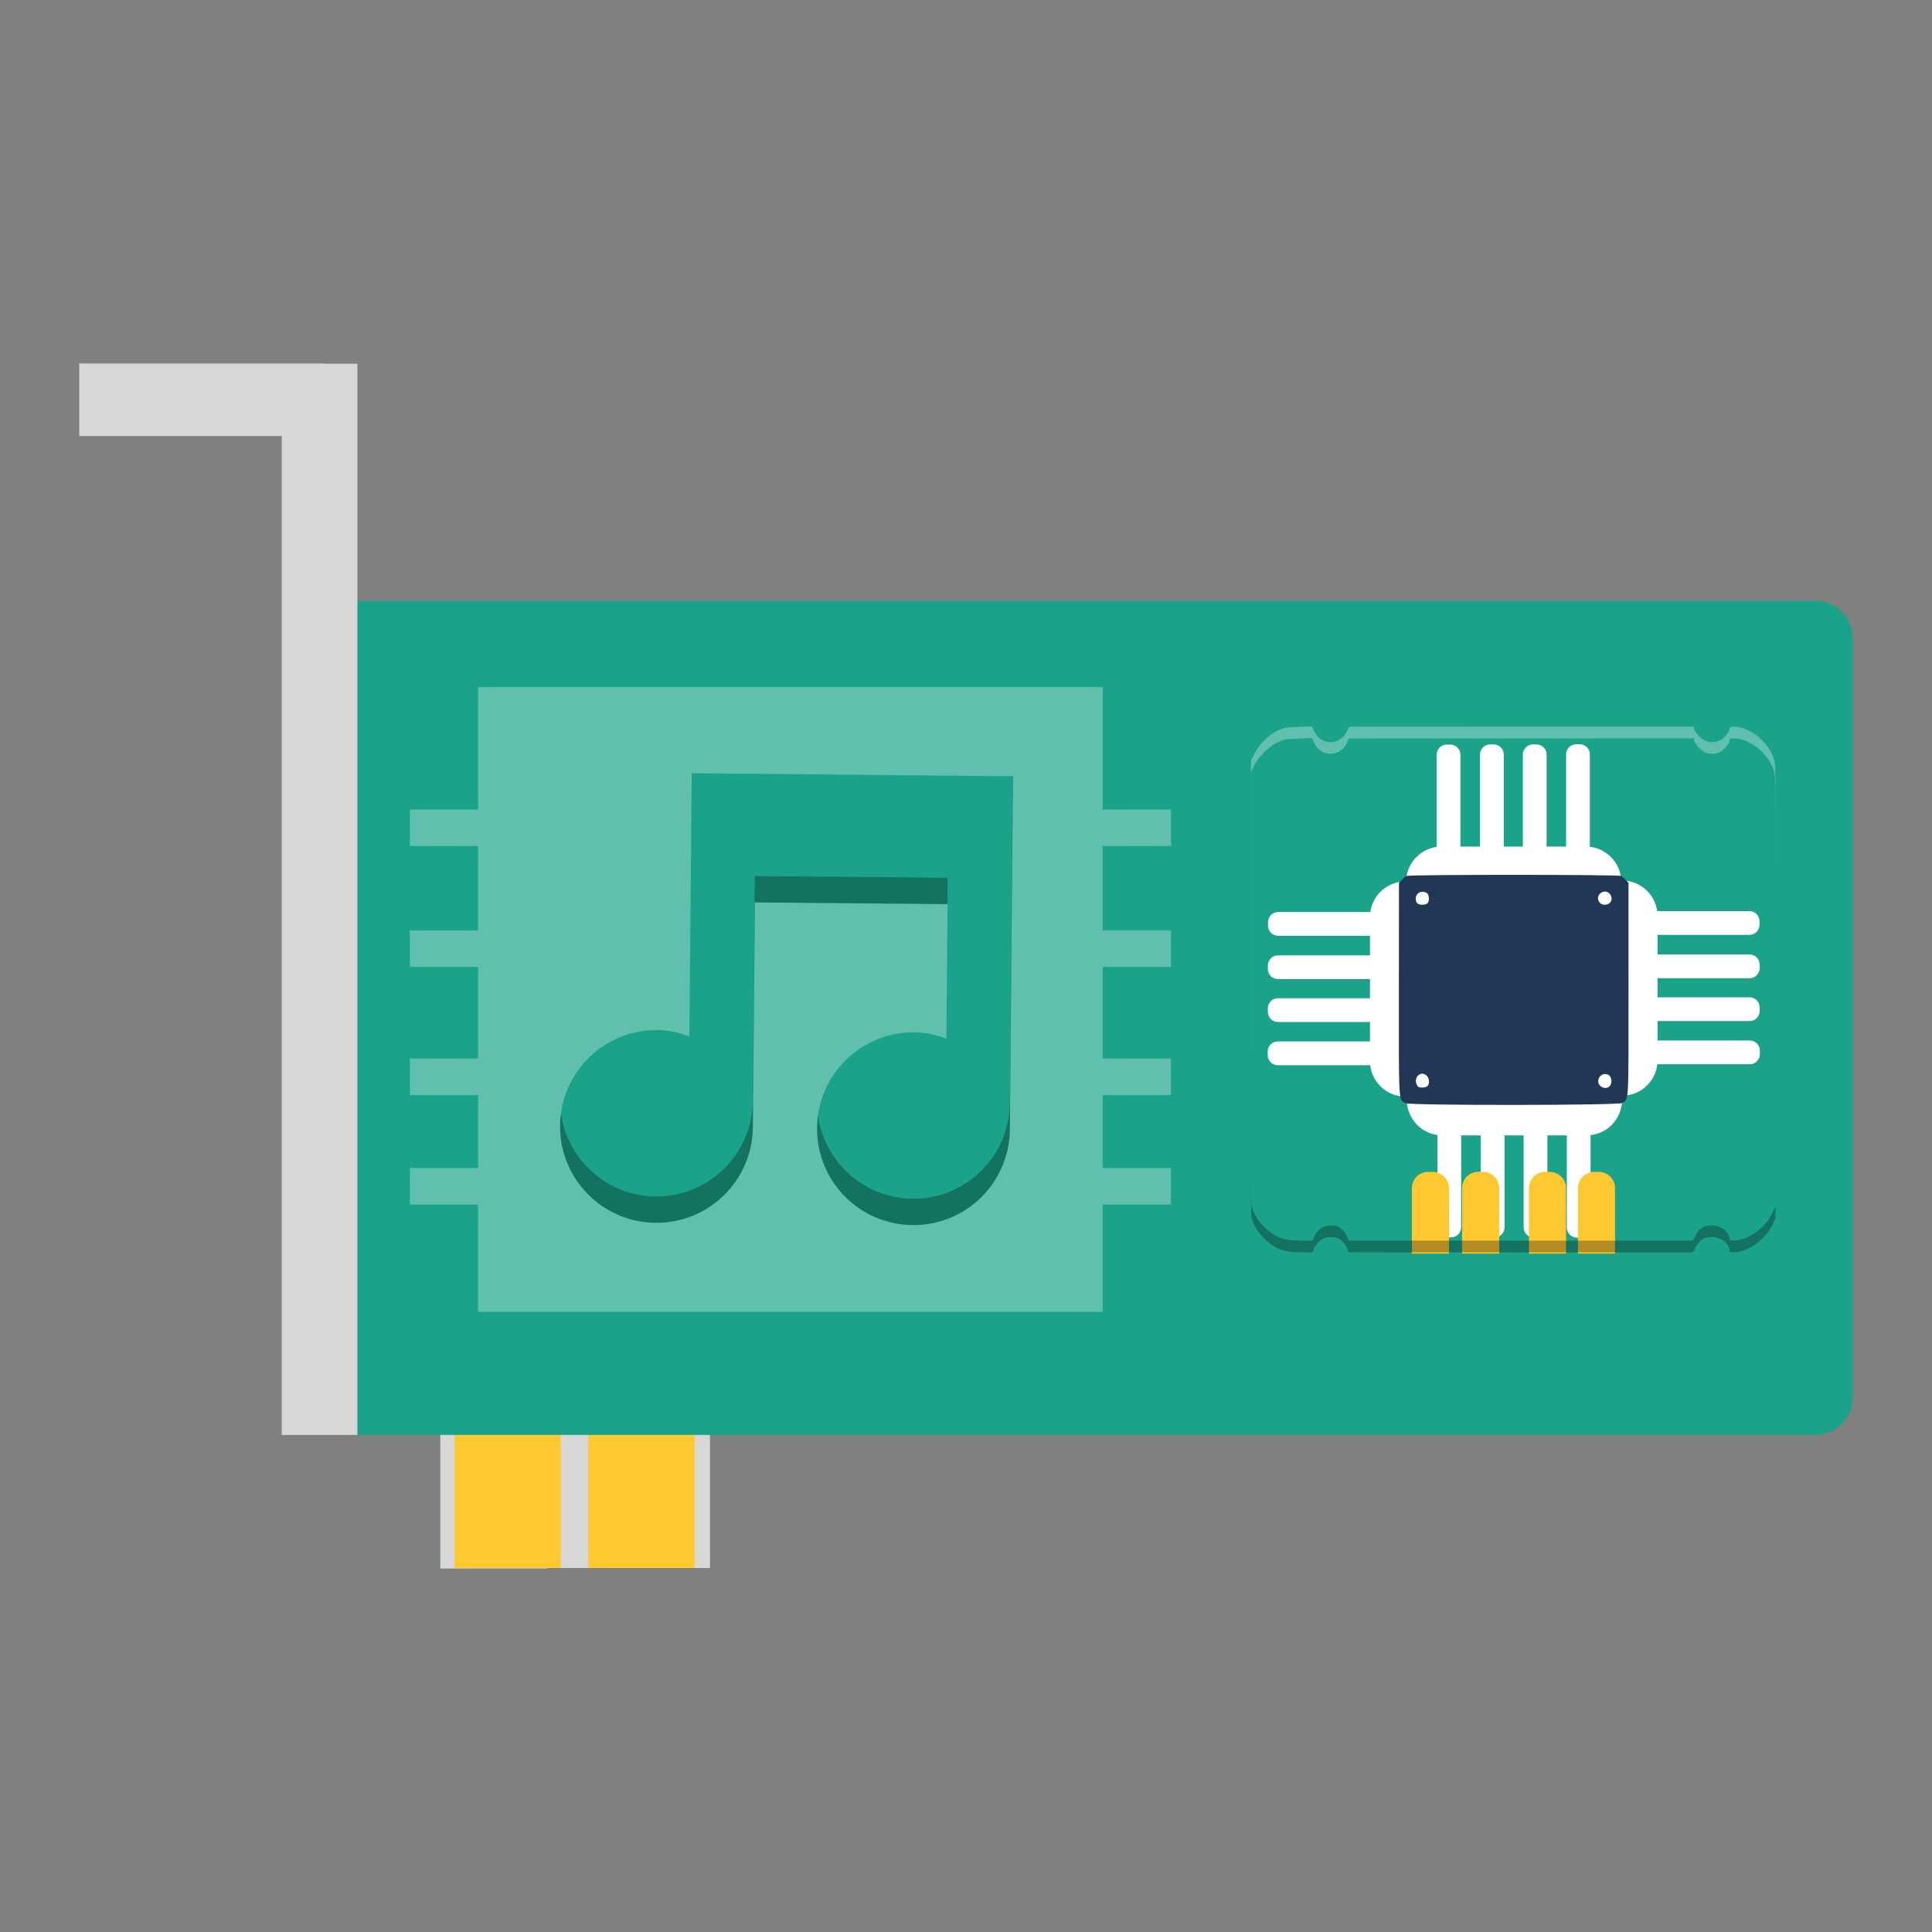
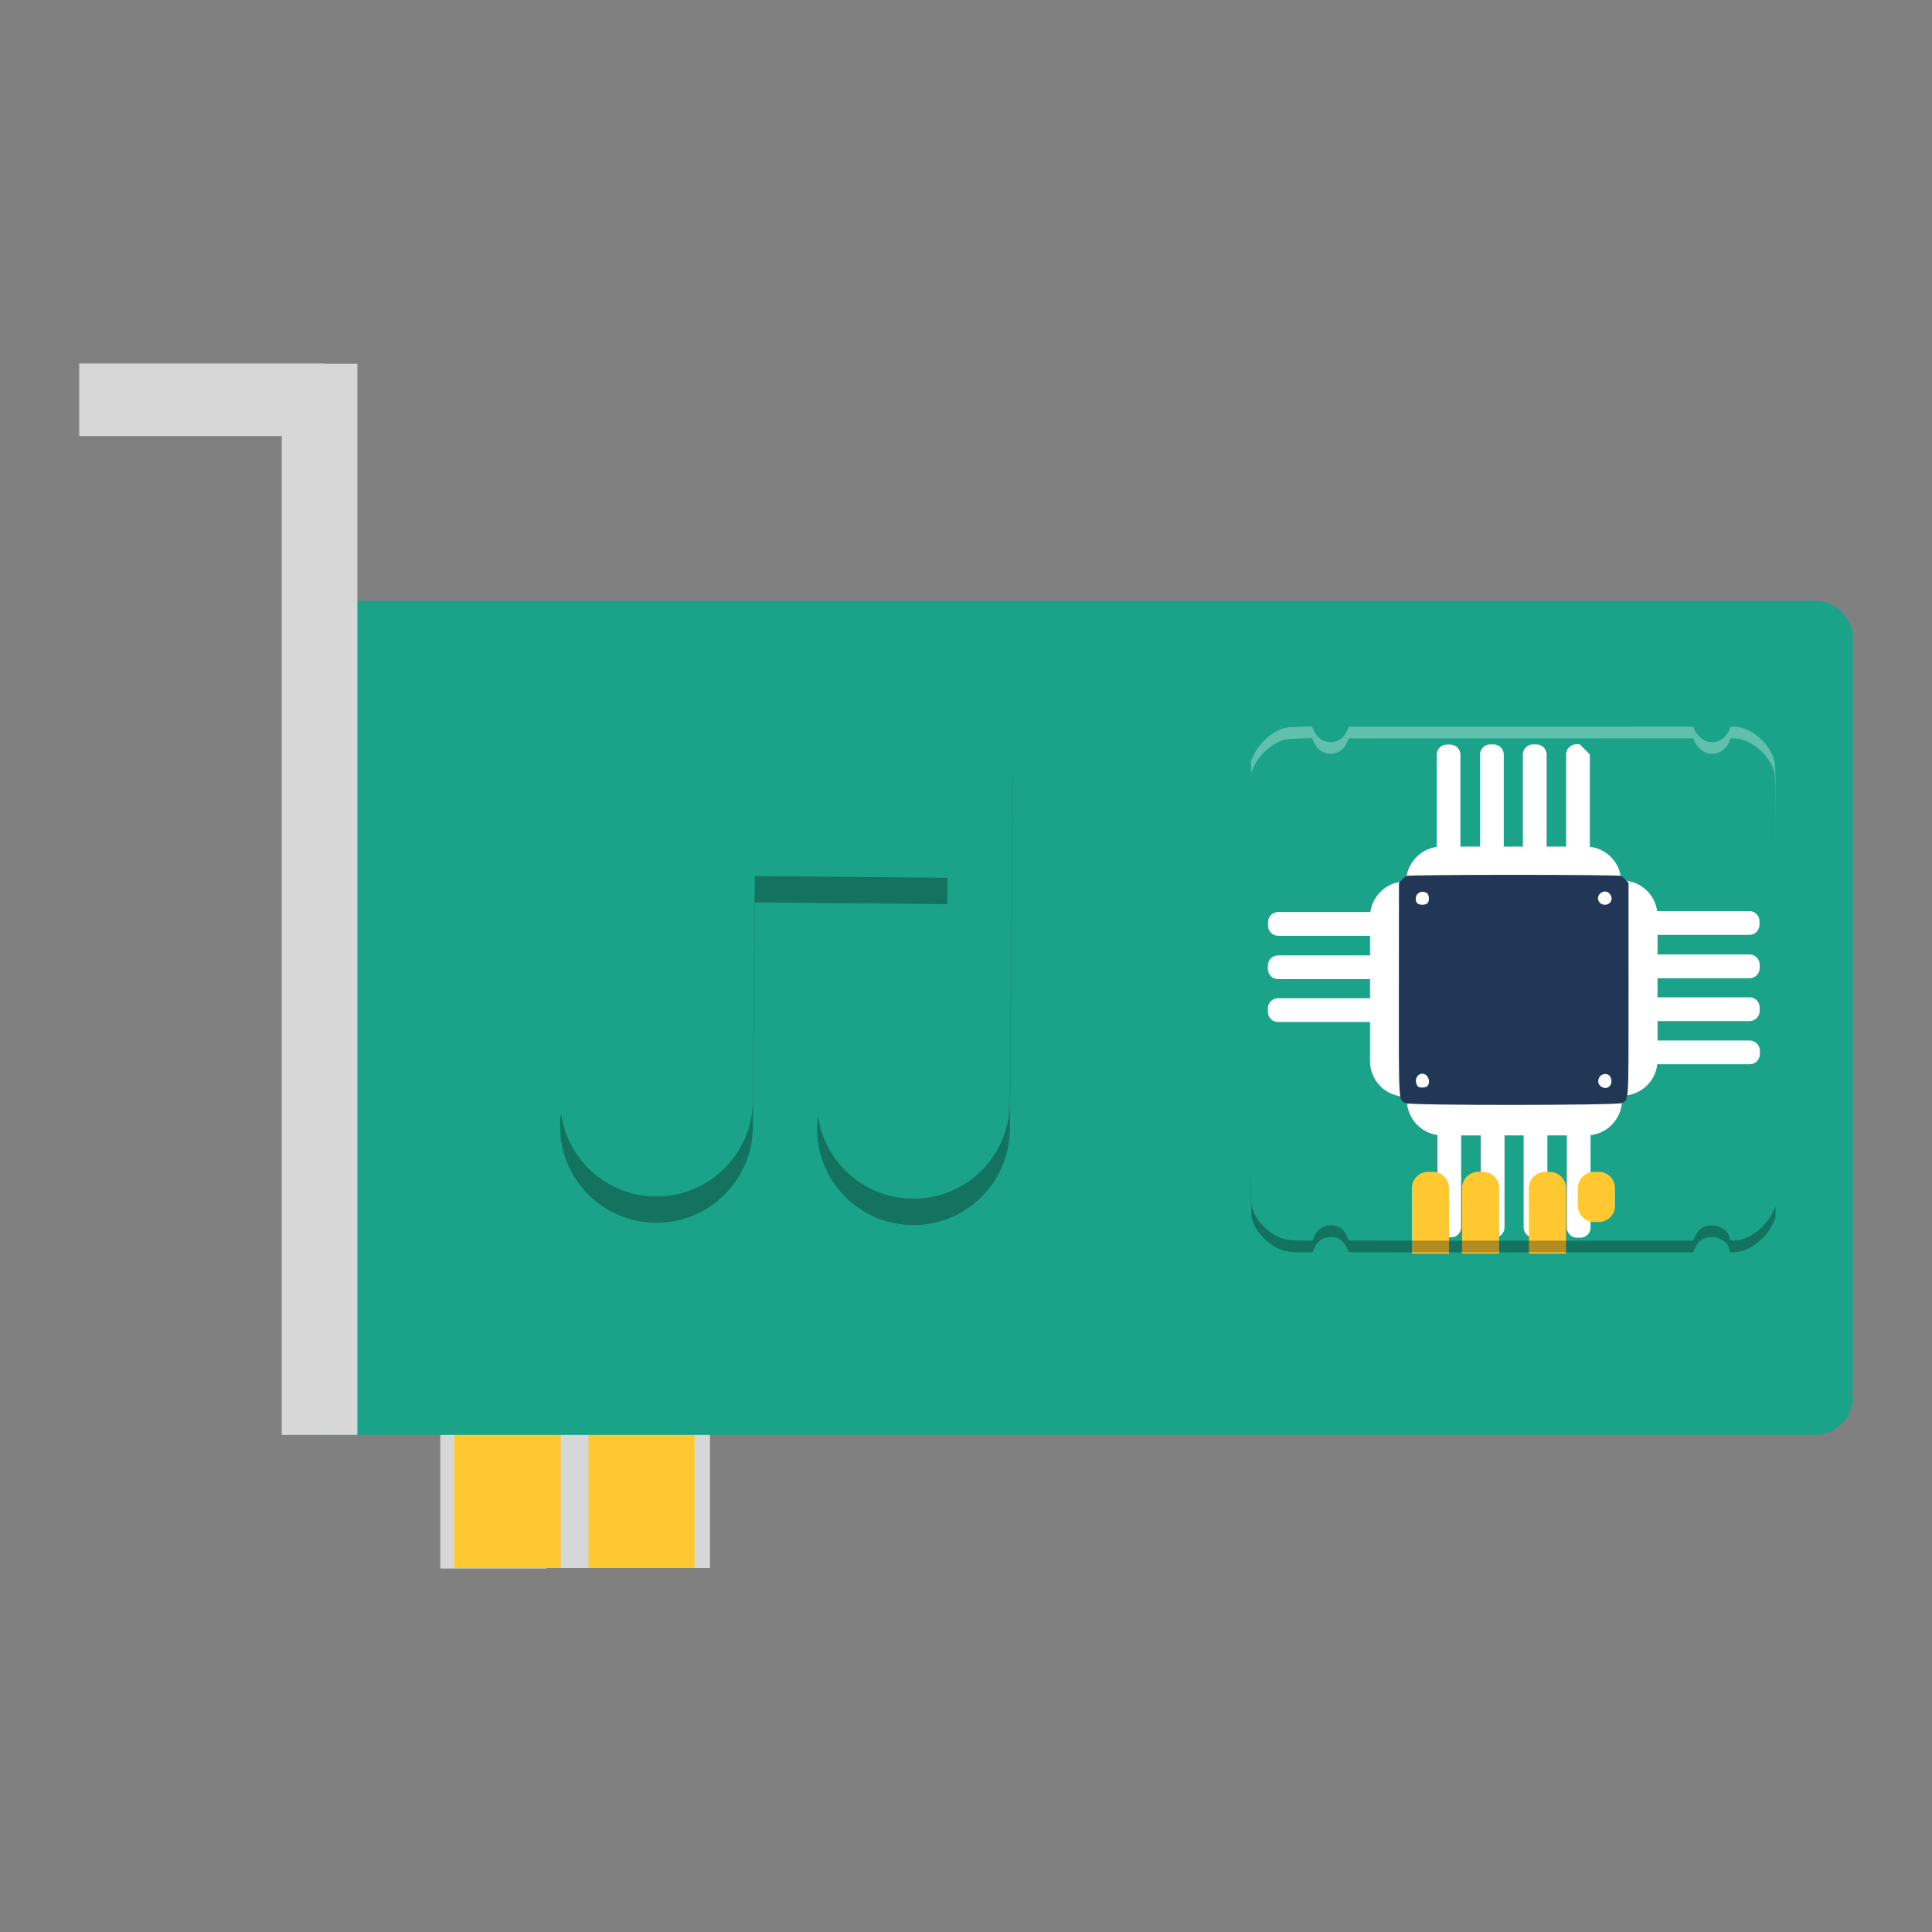
<svg xmlns="http://www.w3.org/2000/svg" xmlns:xlink="http://www.w3.org/1999/xlink" width="384pt" height="384pt" version="1.1" viewBox="0 0 384 384">
  <rect x="0" y="0" width="384" height="384" fill="#808080" stroke="none" />
  <defs>
    <filter id="alpha" width="100%" height="100%" x="0%" y="0%" filterUnits="objectBoundingBox">
      <feColorMatrix in="SourceGraphic" type="matrix" values="0 0 0 0 1 0 0 0 0 1 0 0 0 0 1 0 0 0 1 0" />
    </filter>
    <mask id="mask0">
      <g filter="url(#alpha)">
        <rect width="384" height="384" x="0" y="0" style="fill:rgb(0%,0%,0%);fill-opacity:0.302" />
      </g>
    </mask>
    <clipPath id="clip1">
-       <rect width="384" height="384" x="0" y="0" />
-     </clipPath>
+       </clipPath>
    <g id="surface5" clip-path="url(#clip1)">
      <path style="fill:rgb(100%,100%,100%)" d="M 232.742 168.168 L 232.742 160.91 L 219.184 160.91 L 219.184 136.57 L 95.016 136.57 L 95.016 160.91 L 81.457 160.91 L 81.457 168.168 L 95.016 168.168 L 95.016 184.926 L 81.457 184.926 L 81.457 192.184 L 95.016 192.184 L 95.016 210.383 L 81.457 210.383 L 81.457 217.641 L 95.016 217.641 L 95.016 232.156 L 81.457 232.156 L 81.457 239.414 L 95.016 239.414 L 95.016 260.75 L 219.172 260.75 L 219.172 239.414 L 232.73 239.414 L 232.73 232.156 L 219.172 232.156 L 219.172 217.641 L 232.73 217.641 L 232.73 210.383 L 219.172 210.383 L 219.172 192.172 L 232.73 192.172 L 232.73 184.914 L 219.172 184.914 L 219.172 168.156 L 232.742 168.156 Z M 232.742 168.168" />
    </g>
    <mask id="mask1">
      <g filter="url(#alpha)">
        <rect width="384" height="384" x="0" y="0" style="fill:rgb(0%,0%,0%);fill-opacity:0.302" />
      </g>
    </mask>
    <clipPath id="clip2">
      <rect width="384" height="384" x="0" y="0" />
    </clipPath>
    <g id="surface8" clip-path="url(#clip2)">
      <path style="fill:rgb(0%,0%,0%)" d="M 352.98 170.137 C 352.977 176.355 352.969 184.199 352.953 194.824 L 352.891 239.824 L 352.211 241.215 C 350.84 244.004 347.715 246.324 345.027 246.547 C 343.949 246.637 343.75 246.59 343.75 246.254 C 343.75 244.727 341.82 243.379 339.891 243.566 C 338.473 243.699 337.609 244.309 336.98 245.609 L 336.508 246.594 L 320.953 246.594 L 320.953 246.586 L 313.594 246.586 L 313.594 246.594 L 310.977 246.594 L 310.977 246.586 L 303.855 246.586 L 303.855 246.594 L 297.68 246.594 L 297.68 246.586 L 290.555 246.586 L 290.555 246.594 L 287.938 246.594 L 287.938 246.586 L 280.582 246.586 L 280.582 246.594 L 274.348 246.586 L 268.113 246.574 L 267.641 245.574 C 266.941 244.105 265.816 243.438 264.25 243.562 C 262.836 243.676 261.777 244.461 261.195 245.82 L 260.863 246.594 L 258.434 246.574 C 256.68 246.562 255.648 246.434 254.723 246.105 C 251.941 245.117 249.328 242.281 248.762 239.633 C 248.621 238.984 248.555 231.82 248.551 215.508 C 248.551 233.43 248.613 241.277 248.762 241.953 C 249.328 244.602 251.941 247.438 254.723 248.426 C 255.648 248.754 256.68 248.887 258.434 248.898 L 260.863 248.914 L 261.195 248.145 C 261.777 246.781 262.836 246 264.25 245.887 C 265.816 245.762 266.941 246.426 267.641 247.898 L 268.113 248.898 L 280.582 248.914 L 280.582 248.91 L 287.938 248.91 L 287.938 248.914 L 290.555 248.914 L 290.555 248.91 L 297.68 248.91 L 297.68 248.914 L 303.855 248.914 L 303.855 248.91 L 310.977 248.91 L 310.977 248.914 L 313.594 248.914 L 313.594 248.91 L 320.953 248.91 L 320.953 248.914 L 336.508 248.914 L 336.98 247.934 C 337.609 246.633 338.473 246.023 339.891 245.887 C 341.82 245.703 343.75 247.047 343.75 248.578 C 343.75 248.914 343.949 248.957 345.027 248.867 C 347.715 248.645 350.84 246.324 352.211 243.539 L 352.891 242.148 L 352.953 197.145 C 352.969 185.199 352.98 176.609 352.98 170.137 Z M 352.98 170.137" />
    </g>
    <mask id="mask2">
      <g filter="url(#alpha)">
        <rect width="384" height="384" x="0" y="0" style="fill:rgb(0%,0%,0%);fill-opacity:0.302" />
      </g>
    </mask>
    <clipPath id="clip3">
      <rect width="384" height="384" x="0" y="0" />
    </clipPath>
    <g id="surface11" clip-path="url(#clip3)">
      <path style="fill:rgb(99.608%,100%,100%)" d="M 260.754 144.379 L 258.023 144.473 C 255.617 144.555 255.125 144.645 253.902 145.238 C 252.133 146.09 250.195 148.027 249.32 149.809 L 248.641 151.195 L 248.566 195.961 C 248.555 204.641 248.547 211.812 248.551 217.832 C 248.551 212.273 248.555 205.906 248.566 198.281 L 248.641 153.52 L 249.32 152.129 C 250.195 150.348 252.133 148.414 253.902 147.559 C 255.125 146.969 255.617 146.879 258.023 146.797 L 260.754 146.703 L 261.281 147.785 C 262.605 150.516 266.34 150.504 267.641 147.766 L 268.113 146.766 L 302.355 146.758 L 336.594 146.75 L 336.754 147.285 C 336.961 147.965 337.984 149.07 338.812 149.504 C 339.641 149.934 340.98 149.93 341.832 149.488 C 342.703 149.039 343.75 147.793 343.75 147.207 C 343.75 146.848 343.918 146.75 344.543 146.75 C 347.73 146.75 351.383 149.637 352.543 153.07 C 352.883 154.078 352.977 154.891 352.98 172.457 C 352.984 152.707 352.898 151.797 352.543 150.75 C 351.383 147.312 347.73 144.426 344.543 144.426 C 343.918 144.426 343.75 144.523 343.75 144.883 C 343.75 145.469 342.703 146.719 341.832 147.168 C 340.98 147.605 339.641 147.613 338.812 147.18 C 337.984 146.746 336.961 145.645 336.754 144.961 L 336.594 144.426 L 302.355 144.438 L 268.113 144.445 L 267.641 145.445 C 266.34 148.184 262.605 148.195 261.281 145.465 Z M 260.754 144.379" />
    </g>
    <clipPath id="clip4">
      <rect width="384" height="384" x="0" y="0" />
    </clipPath>
    <g id="surface14" clip-path="url(#clip4)">
      <path style="fill:rgb(10.588%,63.922%,53.725%)" d="M 137.484 153.684 C 137.484 153.684 137.484 153.703 137.426 160.094 L 137.02 205.984 C 135.008 205.242 132.914 204.75 130.645 204.73 C 120.066 204.637 111.414 213.137 111.32 223.715 C 111.227 234.293 119.727 242.945 130.309 243.039 C 140.887 243.133 149.539 234.633 149.633 224.055 L 150.027 179.359 L 188.336 179.699 L 188.102 206.438 C 186.086 205.695 183.996 205.203 181.727 205.184 C 171.148 205.09 162.496 213.59 162.402 224.168 C 162.309 234.746 170.809 243.398 181.387 243.492 C 191.965 243.586 200.617 235.086 200.711 224.508 L 201.332 154.273 C 201.332 154.273 201.328 154.297 194.945 154.234 Z M 137.484 153.684" />
    </g>
    <mask id="mask3">
      <g filter="url(#alpha)">
        <rect width="384" height="384" x="0" y="0" style="fill:rgb(0%,0%,0%);fill-opacity:0.302" />
      </g>
    </mask>
    <clipPath id="clip5">
      <rect width="384" height="384" x="0" y="0" />
    </clipPath>
    <g id="surface17" clip-path="url(#clip5)">
      <path style="fill:rgb(0%,0%,0%)" d="M 201.285 154.273 L 200.711 219.27 C 200.617 229.852 191.965 238.352 181.387 238.258 C 171.758 238.172 163.855 230.996 162.582 221.734 C 162.473 222.531 162.41 223.344 162.402 224.168 C 162.309 234.746 170.809 243.398 181.387 243.492 C 191.965 243.586 200.617 235.086 200.711 224.508 L 201.332 154.273 C 201.332 154.273 201.285 154.273 201.285 154.273 Z M 150.027 174.125 L 149.633 218.82 C 149.539 229.398 140.887 237.898 130.305 237.805 C 120.68 237.719 112.777 230.547 111.504 221.281 C 111.395 222.078 111.328 222.891 111.32 223.715 C 111.227 234.297 119.727 242.945 130.305 243.039 C 140.887 243.133 149.539 234.633 149.633 224.055 L 150.027 179.359 L 188.289 179.699 L 188.336 174.465 Z M 150.027 174.125" />
    </g>
  </defs>
  <g>
    <path style="fill:rgb(84.314%,84.314%,84.314%)" d="M 87.512 274.777 L 108.641 274.777 L 108.641 311.754 L 87.512 311.754 Z M 87.512 274.777" />
    <path style="fill:rgb(84.314%,84.314%,84.314%)" d="M 105.562 274.68 L 126.691 274.68 L 126.691 311.656 L 105.562 311.656 Z M 105.562 274.68" />
    <path style="fill:rgb(84.314%,84.314%,84.314%)" d="M 119.984 274.68 L 141.113 274.68 L 141.113 311.656 L 119.984 311.656 Z M 119.984 274.68" />
    <path style="fill:rgb(100%,78.431%,19.216%)" d="M 90.324 274.68 L 111.453 274.68 L 111.453 311.656 L 90.324 311.656 Z M 90.324 274.68" />
    <path style="fill:rgb(100%,78.431%,19.216%)" d="M 116.926 274.68 L 138.055 274.68 L 138.055 311.656 L 116.926 311.656 Z M 116.926 274.68" />
    <path style="fill:rgb(10.588%,63.922%,53.725%)" d="M 65.262 119.422 L 360.805 119.422 C 364.918 119.422 368.25 122.754 368.25 126.867 L 368.25 277.758 C 368.25 281.871 364.918 285.203 360.805 285.203 L 65.262 285.203 C 61.148 285.203 57.816 281.871 57.816 277.758 L 57.816 126.867 C 57.816 122.754 61.148 119.422 65.262 119.422 Z M 65.262 119.422" />
    <path style="fill:rgb(84.314%,84.314%,84.314%)" d="M 15.75 72.246 L 15.75 86.664 L 56 86.664 L 56 285.207 L 71.031 285.207 L 71.031 72.293 L 64.508 72.293 L 64.508 72.246 Z M 15.75 72.246" />
    <use mask="url(#mask0)" xlink:href="#surface5" />
    <path style="fill:rgb(10.588%,63.922%,53.725%)" d="M 260.898 144.617 L 258.168 144.711 C 255.762 144.793 255.27 144.883 254.047 145.477 C 252.281 146.328 250.34 148.266 249.469 150.047 L 248.785 151.434 L 248.715 196.199 C 248.66 228.406 248.715 241.309 248.906 242.191 C 249.473 244.84 252.086 247.676 254.867 248.664 C 255.793 248.992 256.824 249.125 258.578 249.137 L 261.012 249.156 L 261.34 248.383 C 261.922 247.023 262.98 246.238 264.395 246.125 C 265.965 246 267.086 246.664 267.785 248.137 L 268.258 249.137 L 274.492 249.145 L 280.727 249.156 L 280.727 249.148 L 288.082 249.148 L 288.082 249.156 L 290.699 249.156 L 290.699 249.148 L 297.824 249.148 L 297.824 249.156 L 304 249.156 L 304 249.148 L 311.125 249.148 L 311.125 249.156 L 313.742 249.156 L 313.742 249.148 L 321.098 249.148 L 321.098 249.156 L 336.652 249.156 L 337.129 248.172 C 337.754 246.871 338.617 246.262 340.035 246.125 C 341.965 245.941 343.895 247.289 343.895 248.816 C 343.895 249.152 344.094 249.195 345.172 249.105 C 347.859 248.883 350.984 246.562 352.355 243.777 L 353.039 242.387 L 353.098 197.387 C 353.16 153.031 353.152 152.363 352.688 150.988 C 351.527 147.551 347.875 144.664 344.688 144.664 C 344.062 144.664 343.895 144.762 343.895 145.121 C 343.895 145.707 342.848 146.957 341.98 147.406 C 341.129 147.844 339.785 147.852 338.957 147.418 C 338.129 146.984 337.105 145.883 336.898 145.199 L 336.738 144.664 L 302.5 144.676 L 268.258 144.684 L 267.785 145.684 C 266.484 148.422 262.75 148.434 261.426 145.703 Z M 260.898 144.617" />
    <path style="fill:rgb(100%,100%,100%)" d="M 286.523 168.262 L 315.188 168.262 C 319.082 168.262 322.238 171.422 322.238 175.316 L 322.238 177.738 C 322.238 181.637 319.082 184.793 315.188 184.793 L 286.523 184.793 C 282.629 184.793 279.473 181.637 279.473 177.738 L 279.473 175.316 C 279.473 171.422 282.629 168.262 286.523 168.262 Z M 286.523 168.262" />
    <path style="fill:rgb(100%,100%,100%)" d="M 290.27 150.008 L 290.27 168.113 C 290.27 169.227 289.367 170.129 288.254 170.129 L 287.562 170.129 C 286.449 170.129 285.547 169.227 285.547 168.113 L 285.547 150.008 C 285.547 148.895 286.449 147.992 287.562 147.992 L 288.254 147.992 C 289.367 147.992 290.27 148.895 290.27 150.008 Z M 290.27 150.008" />
    <path style="fill:rgb(100%,100%,100%)" d="M 298.887 149.977 L 298.887 168.117 C 298.887 169.23 297.984 170.133 296.871 170.133 L 296.18 170.133 C 295.066 170.133 294.164 169.23 294.164 168.117 L 294.164 149.977 C 294.164 148.863 295.066 147.961 296.18 147.961 L 296.871 147.961 C 297.984 147.961 298.887 148.863 298.887 149.977 Z M 298.887 149.977" />
    <path style="fill:rgb(100%,100%,100%)" d="M 307.402 149.977 L 307.402 168.117 C 307.402 169.23 306.5 170.133 305.387 170.133 L 304.695 170.133 C 303.582 170.133 302.68 169.23 302.68 168.117 L 302.68 149.977 C 302.68 148.863 303.582 147.961 304.695 147.961 L 305.387 147.961 C 306.5 147.961 307.402 148.863 307.402 149.977 Z M 307.402 149.977" />
-     <path style="fill:rgb(100%,100%,100%)" d="M 315.992 149.945 L 315.992 168.082 C 315.992 169.195 315.09 170.098 313.977 170.098 L 313.285 170.098 C 312.172 170.098 311.27 169.195 311.27 168.082 L 311.27 149.945 C 311.27 148.832 312.172 147.93 313.285 147.93 L 313.977 147.93 C 315.09 147.93 315.992 148.832 315.992 149.945 Z M 315.992 149.945" />
+     <path style="fill:rgb(100%,100%,100%)" d="M 315.992 149.945 L 315.992 168.082 C 315.992 169.195 315.09 170.098 313.977 170.098 L 313.285 170.098 C 312.172 170.098 311.27 169.195 311.27 168.082 L 311.27 149.945 C 311.27 148.832 312.172 147.93 313.285 147.93 L 313.977 147.93 Z M 315.992 149.945" />
    <path style="fill:rgb(100%,100%,100%)" d="M 329.449 182.066 L 329.449 210.727 C 329.449 214.621 326.289 217.781 322.395 217.781 L 319.973 217.781 C 316.078 217.781 312.918 214.621 312.918 210.727 L 312.918 182.066 C 312.918 178.172 316.078 175.012 319.973 175.012 L 322.395 175.012 C 326.289 175.012 329.449 178.172 329.449 182.066 Z M 329.449 182.066" />
    <path style="fill:rgb(100%,100%,100%)" d="M 347.703 185.812 L 329.598 185.812 C 328.484 185.812 327.582 184.91 327.582 183.797 L 327.582 183.105 C 327.582 181.992 328.484 181.09 329.598 181.09 L 347.703 181.09 C 348.816 181.09 349.719 181.992 349.719 183.105 L 349.719 183.797 C 349.719 184.91 348.816 185.812 347.703 185.812 Z M 347.703 185.812" />
    <path style="fill:rgb(100%,100%,100%)" d="M 347.734 194.43 L 329.594 194.43 C 328.48 194.43 327.578 193.527 327.578 192.414 L 327.578 191.723 C 327.578 190.609 328.48 189.707 329.594 189.707 L 347.734 189.707 C 348.848 189.707 349.75 190.609 349.75 191.723 L 349.75 192.414 C 349.75 193.527 348.848 194.43 347.734 194.43 Z M 347.734 194.43" />
    <path style="fill:rgb(100%,100%,100%)" d="M 347.734 202.945 L 329.594 202.945 C 328.48 202.945 327.578 202.043 327.578 200.93 L 327.578 200.238 C 327.578 199.125 328.48 198.223 329.594 198.223 L 347.734 198.223 C 348.848 198.223 349.75 199.125 349.75 200.238 L 349.75 200.93 C 349.75 202.043 348.848 202.945 347.734 202.945 Z M 347.734 202.945" />
    <path style="fill:rgb(100%,100%,100%)" d="M 347.77 211.531 L 329.629 211.531 C 328.516 211.531 327.613 210.629 327.613 209.516 L 327.613 208.824 C 327.613 207.711 328.516 206.809 329.629 206.809 L 347.77 206.809 C 348.883 206.809 349.785 207.711 349.785 208.824 L 349.785 209.516 C 349.785 210.629 348.883 211.531 347.77 211.531 Z M 347.77 211.531" />
    <path style="fill:rgb(100%,100%,100%)" d="M 272.297 182.25 L 272.297 210.914 C 272.297 214.809 275.457 217.965 279.352 217.965 L 281.773 217.965 C 285.672 217.965 288.828 214.809 288.828 210.914 L 288.828 182.25 C 288.828 178.355 285.672 175.199 281.773 175.199 L 279.352 175.199 C 275.457 175.199 272.297 178.355 272.297 182.25 Z M 272.297 182.25" />
    <path style="fill:rgb(100%,100%,100%)" d="M 254.043 185.996 L 272.148 185.996 C 273.262 185.996 274.164 185.094 274.164 183.98 L 274.164 183.289 C 274.164 182.176 273.262 181.273 272.148 181.273 L 254.043 181.273 C 252.93 181.273 252.027 182.176 252.027 183.289 L 252.027 183.98 C 252.027 185.094 252.93 185.996 254.043 185.996 Z M 254.043 185.996" />
    <path style="fill:rgb(100%,100%,100%)" d="M 254.012 194.613 L 272.152 194.613 C 273.266 194.613 274.168 193.711 274.168 192.598 L 274.168 191.906 C 274.168 190.793 273.266 189.891 272.152 189.891 L 254.012 189.891 C 252.898 189.891 251.996 190.793 251.996 191.906 L 251.996 192.598 C 251.996 193.711 252.898 194.613 254.012 194.613 Z M 254.012 194.613" />
    <path style="fill:rgb(100%,100%,100%)" d="M 254.012 203.129 L 272.152 203.129 C 273.266 203.129 274.168 202.227 274.168 201.113 L 274.168 200.422 C 274.168 199.309 273.266 198.406 272.152 198.406 L 254.012 198.406 C 252.898 198.406 251.996 199.309 251.996 200.422 L 251.996 201.113 C 251.996 202.227 252.898 203.129 254.012 203.129 Z M 254.012 203.129" />
-     <path style="fill:rgb(100%,100%,100%)" d="M 253.977 211.719 L 272.117 211.719 C 273.23 211.719 274.133 210.816 274.133 209.703 L 274.133 209.012 C 274.133 207.898 273.23 206.996 272.117 206.996 L 253.977 206.996 C 252.863 206.996 251.965 207.898 251.965 209.012 L 251.965 209.703 C 251.965 210.816 252.863 211.719 253.977 211.719 Z M 253.977 211.719" />
    <path style="fill:rgb(100%,100%,100%)" d="M 286.676 225.664 L 315.336 225.664 C 319.23 225.664 322.391 222.504 322.391 218.609 L 322.391 216.188 C 322.391 212.293 319.23 209.133 315.336 209.133 L 286.676 209.133 C 282.781 209.133 279.621 212.293 279.621 216.188 L 279.621 218.609 C 279.621 222.504 282.781 225.664 286.676 225.664 Z M 286.676 225.664" />
    <path style="fill:rgb(100%,100%,100%)" d="M 290.418 243.918 L 290.418 225.812 C 290.418 224.699 289.52 223.797 288.406 223.797 L 287.711 223.797 C 286.598 223.797 285.695 224.699 285.695 225.812 L 285.695 243.918 C 285.695 245.031 286.598 245.934 287.711 245.934 L 288.406 245.934 C 289.52 245.934 290.418 245.031 290.418 243.918 Z M 290.418 243.918" />
    <path style="fill:rgb(100%,100%,100%)" d="M 299.039 243.949 L 299.039 225.809 C 299.039 224.695 298.137 223.793 297.023 223.793 L 296.332 223.793 C 295.219 223.793 294.316 224.695 294.316 225.809 L 294.316 243.949 C 294.316 245.062 295.219 245.965 296.332 245.965 L 297.023 245.965 C 298.137 245.965 299.039 245.062 299.039 243.949 Z M 299.039 243.949" />
    <path style="fill:rgb(100%,100%,100%)" d="M 307.555 243.949 L 307.555 225.809 C 307.555 224.695 306.652 223.793 305.539 223.793 L 304.848 223.793 C 303.734 223.793 302.832 224.695 302.832 225.809 L 302.832 243.949 C 302.832 245.062 303.734 245.965 304.848 245.965 L 305.539 245.965 C 306.652 245.965 307.555 245.062 307.555 243.949 Z M 307.555 243.949" />
    <path style="fill:rgb(100%,100%,100%)" d="M 316.141 243.984 L 316.141 225.844 C 316.141 224.73 315.238 223.828 314.125 223.828 L 313.434 223.828 C 312.32 223.828 311.418 224.73 311.418 225.844 L 311.418 243.984 C 311.418 245.098 312.32 246 313.434 246 L 314.125 246 C 315.238 246 316.141 245.098 316.141 243.984 Z M 316.141 243.984" />
    <path style="fill:rgb(13.333%,21.176%,33.725%)" d="M 279.43 219.27 C 277.941 218.547 278.023 219.891 278.039 196.66 L 278.059 175.473 L 278.594 174.898 C 278.891 174.582 279.316 174.223 279.539 174.102 C 280.086 173.809 321.641 173.809 322.184 174.102 C 322.406 174.223 322.836 174.586 323.137 174.906 L 323.68 175.488 L 323.684 196.641 C 323.691 219.711 323.762 218.496 322.371 219.238 C 321.48 219.715 280.414 219.742 279.43 219.27 Z M 320.148 215.551 C 320.488 214.805 320.191 213.805 319.555 213.57 C 317.918 212.961 316.867 215.285 318.422 216.074 C 319.129 216.434 319.844 216.219 320.148 215.551 Z M 283.715 215.875 C 284.242 215.352 284.062 214.074 283.398 213.641 C 282.207 212.859 280.961 214.199 281.59 215.586 C 281.793 216.027 282.039 216.16 282.645 216.16 C 283.078 216.16 283.559 216.035 283.715 215.875 Z M 283.715 179.543 C 284.18 179.078 284.07 177.742 283.543 177.461 C 282.5 176.906 281.391 177.508 281.391 178.629 C 281.391 179.457 281.793 179.828 282.695 179.828 C 283.102 179.828 283.559 179.699 283.715 179.543 Z M 319.961 179.453 C 320.445 178.973 320.438 178.195 319.941 177.648 C 318.855 176.449 316.953 177.91 317.84 179.266 C 318.273 179.93 319.391 180.027 319.961 179.453 Z M 319.961 179.453" />
    <path style="fill-rule:evenodd;fill:rgb(100%,78.431%,19.216%)" d="M 280.621 239.805 L 287.996 239.805 L 287.996 249.16 L 280.621 249.16 Z M 280.621 239.805" />
    <path style="fill-rule:evenodd;fill:rgb(100%,78.431%,19.216%)" d="M 283.859 232.914 L 284.754 232.914 C 286.543 232.914 287.992 234.363 287.992 236.152 L 287.992 239.645 C 287.992 241.434 286.543 242.887 284.754 242.887 L 283.859 242.887 C 282.07 242.887 280.621 241.434 280.621 239.645 L 280.621 236.152 C 280.621 234.363 282.07 232.914 283.859 232.914 Z M 283.859 232.914" />
    <path style="fill-rule:evenodd;fill:rgb(100%,78.431%,19.216%)" d="M 290.598 239.797 L 297.973 239.797 L 297.973 249.156 L 290.598 249.156 Z M 290.598 239.797" />
    <path style="fill-rule:evenodd;fill:rgb(100%,78.431%,19.216%)" d="M 293.836 232.906 L 294.73 232.906 C 296.52 232.906 297.969 234.355 297.969 236.145 L 297.969 239.637 C 297.969 241.426 296.52 242.879 294.73 242.879 L 293.836 242.879 C 292.047 242.879 290.598 241.426 290.598 239.637 L 290.598 236.145 C 290.598 234.355 292.047 232.906 293.836 232.906 Z M 293.836 232.906" />
    <path style="fill-rule:evenodd;fill:rgb(100%,78.431%,19.216%)" d="M 303.891 239.805 L 311.266 239.805 L 311.266 249.16 L 303.891 249.16 Z M 303.891 239.805" />
    <path style="fill-rule:evenodd;fill:rgb(100%,78.431%,19.216%)" d="M 307.129 232.918 L 308.023 232.918 C 309.812 232.918 311.262 234.367 311.262 236.156 L 311.262 239.648 C 311.262 241.438 309.812 242.887 308.023 242.887 L 307.129 242.887 C 305.34 242.887 303.887 241.438 303.887 239.648 L 303.887 236.156 C 303.887 234.367 305.34 232.918 307.129 232.918 Z M 307.129 232.918" />
-     <path style="fill-rule:evenodd;fill:rgb(100%,78.431%,19.216%)" d="M 313.625 239.805 L 321 239.805 L 321 249.16 L 313.625 249.16 Z M 313.625 239.805" />
    <path style="fill-rule:evenodd;fill:rgb(100%,78.431%,19.216%)" d="M 316.863 232.914 L 317.758 232.914 C 319.547 232.914 321 234.363 321 236.152 L 321 239.645 C 321 241.434 319.547 242.887 317.758 242.887 L 316.863 242.887 C 315.074 242.887 313.625 241.434 313.625 239.645 L 313.625 236.152 C 313.625 234.363 315.074 232.914 316.863 232.914 Z M 316.863 232.914" />
    <use mask="url(#mask1)" xlink:href="#surface8" />
    <use mask="url(#mask2)" xlink:href="#surface11" />
    <use xlink:href="#surface14" />
    <use mask="url(#mask3)" xlink:href="#surface17" />
  </g>
</svg>